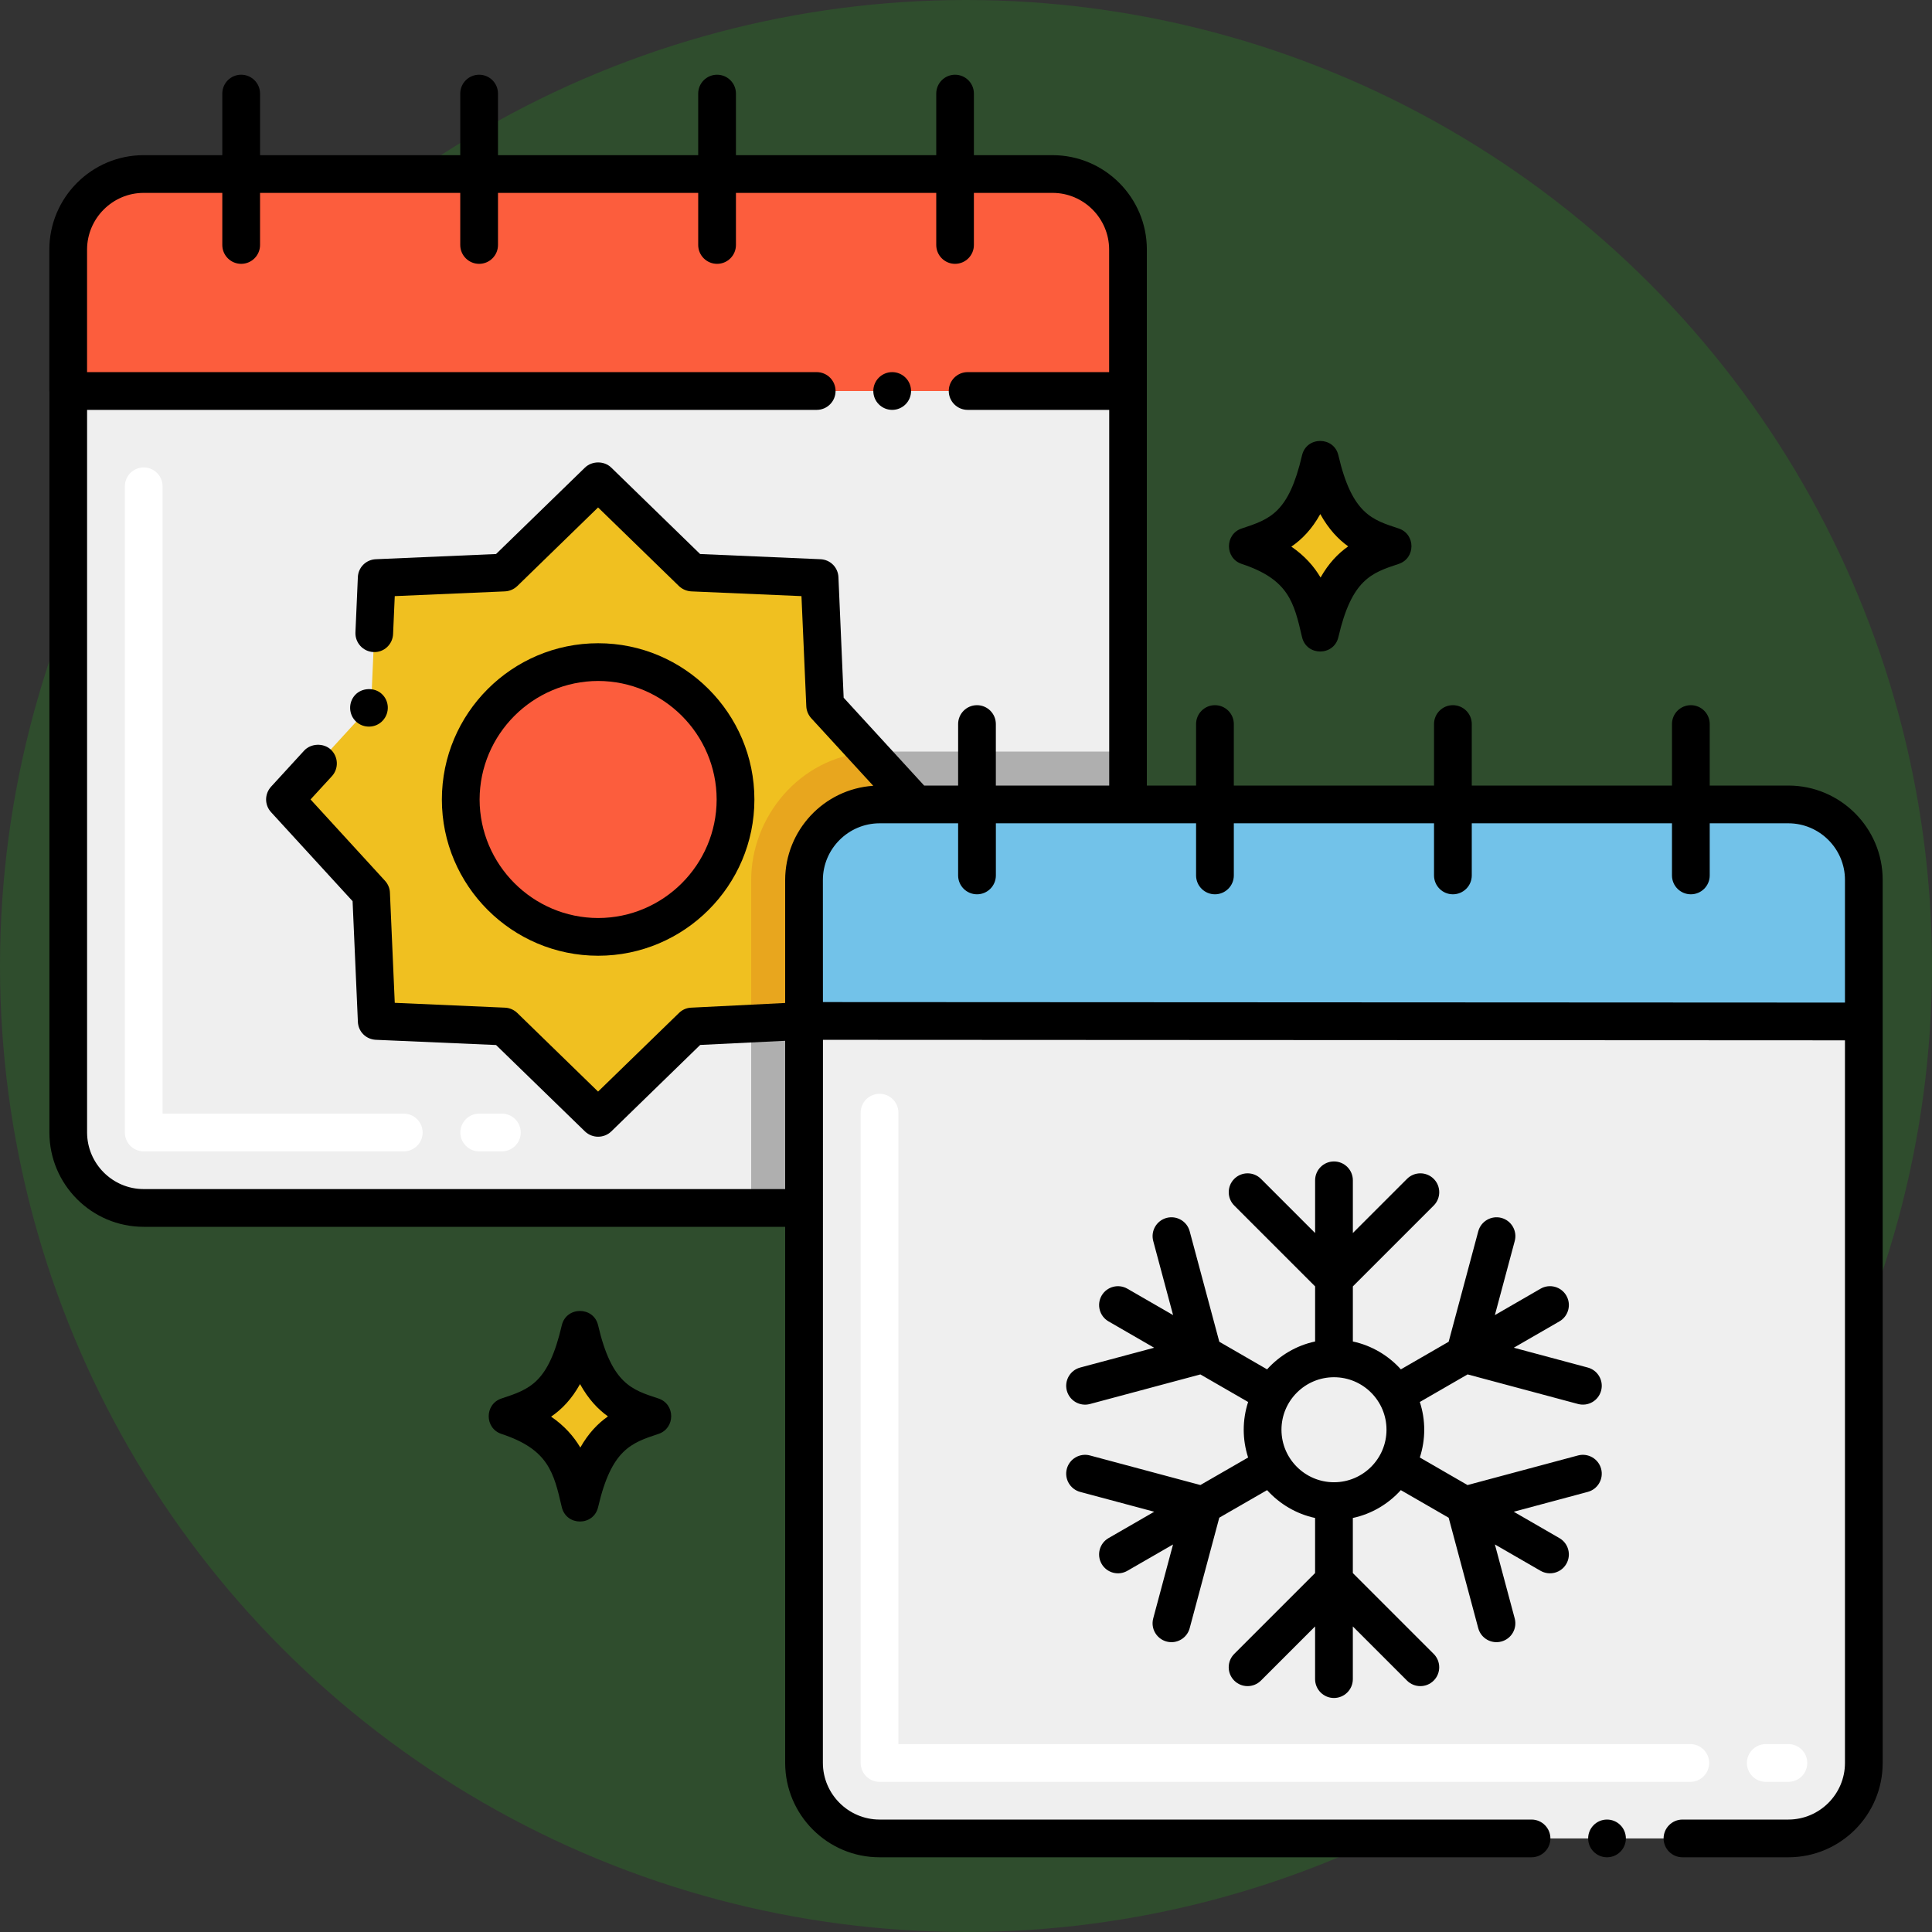
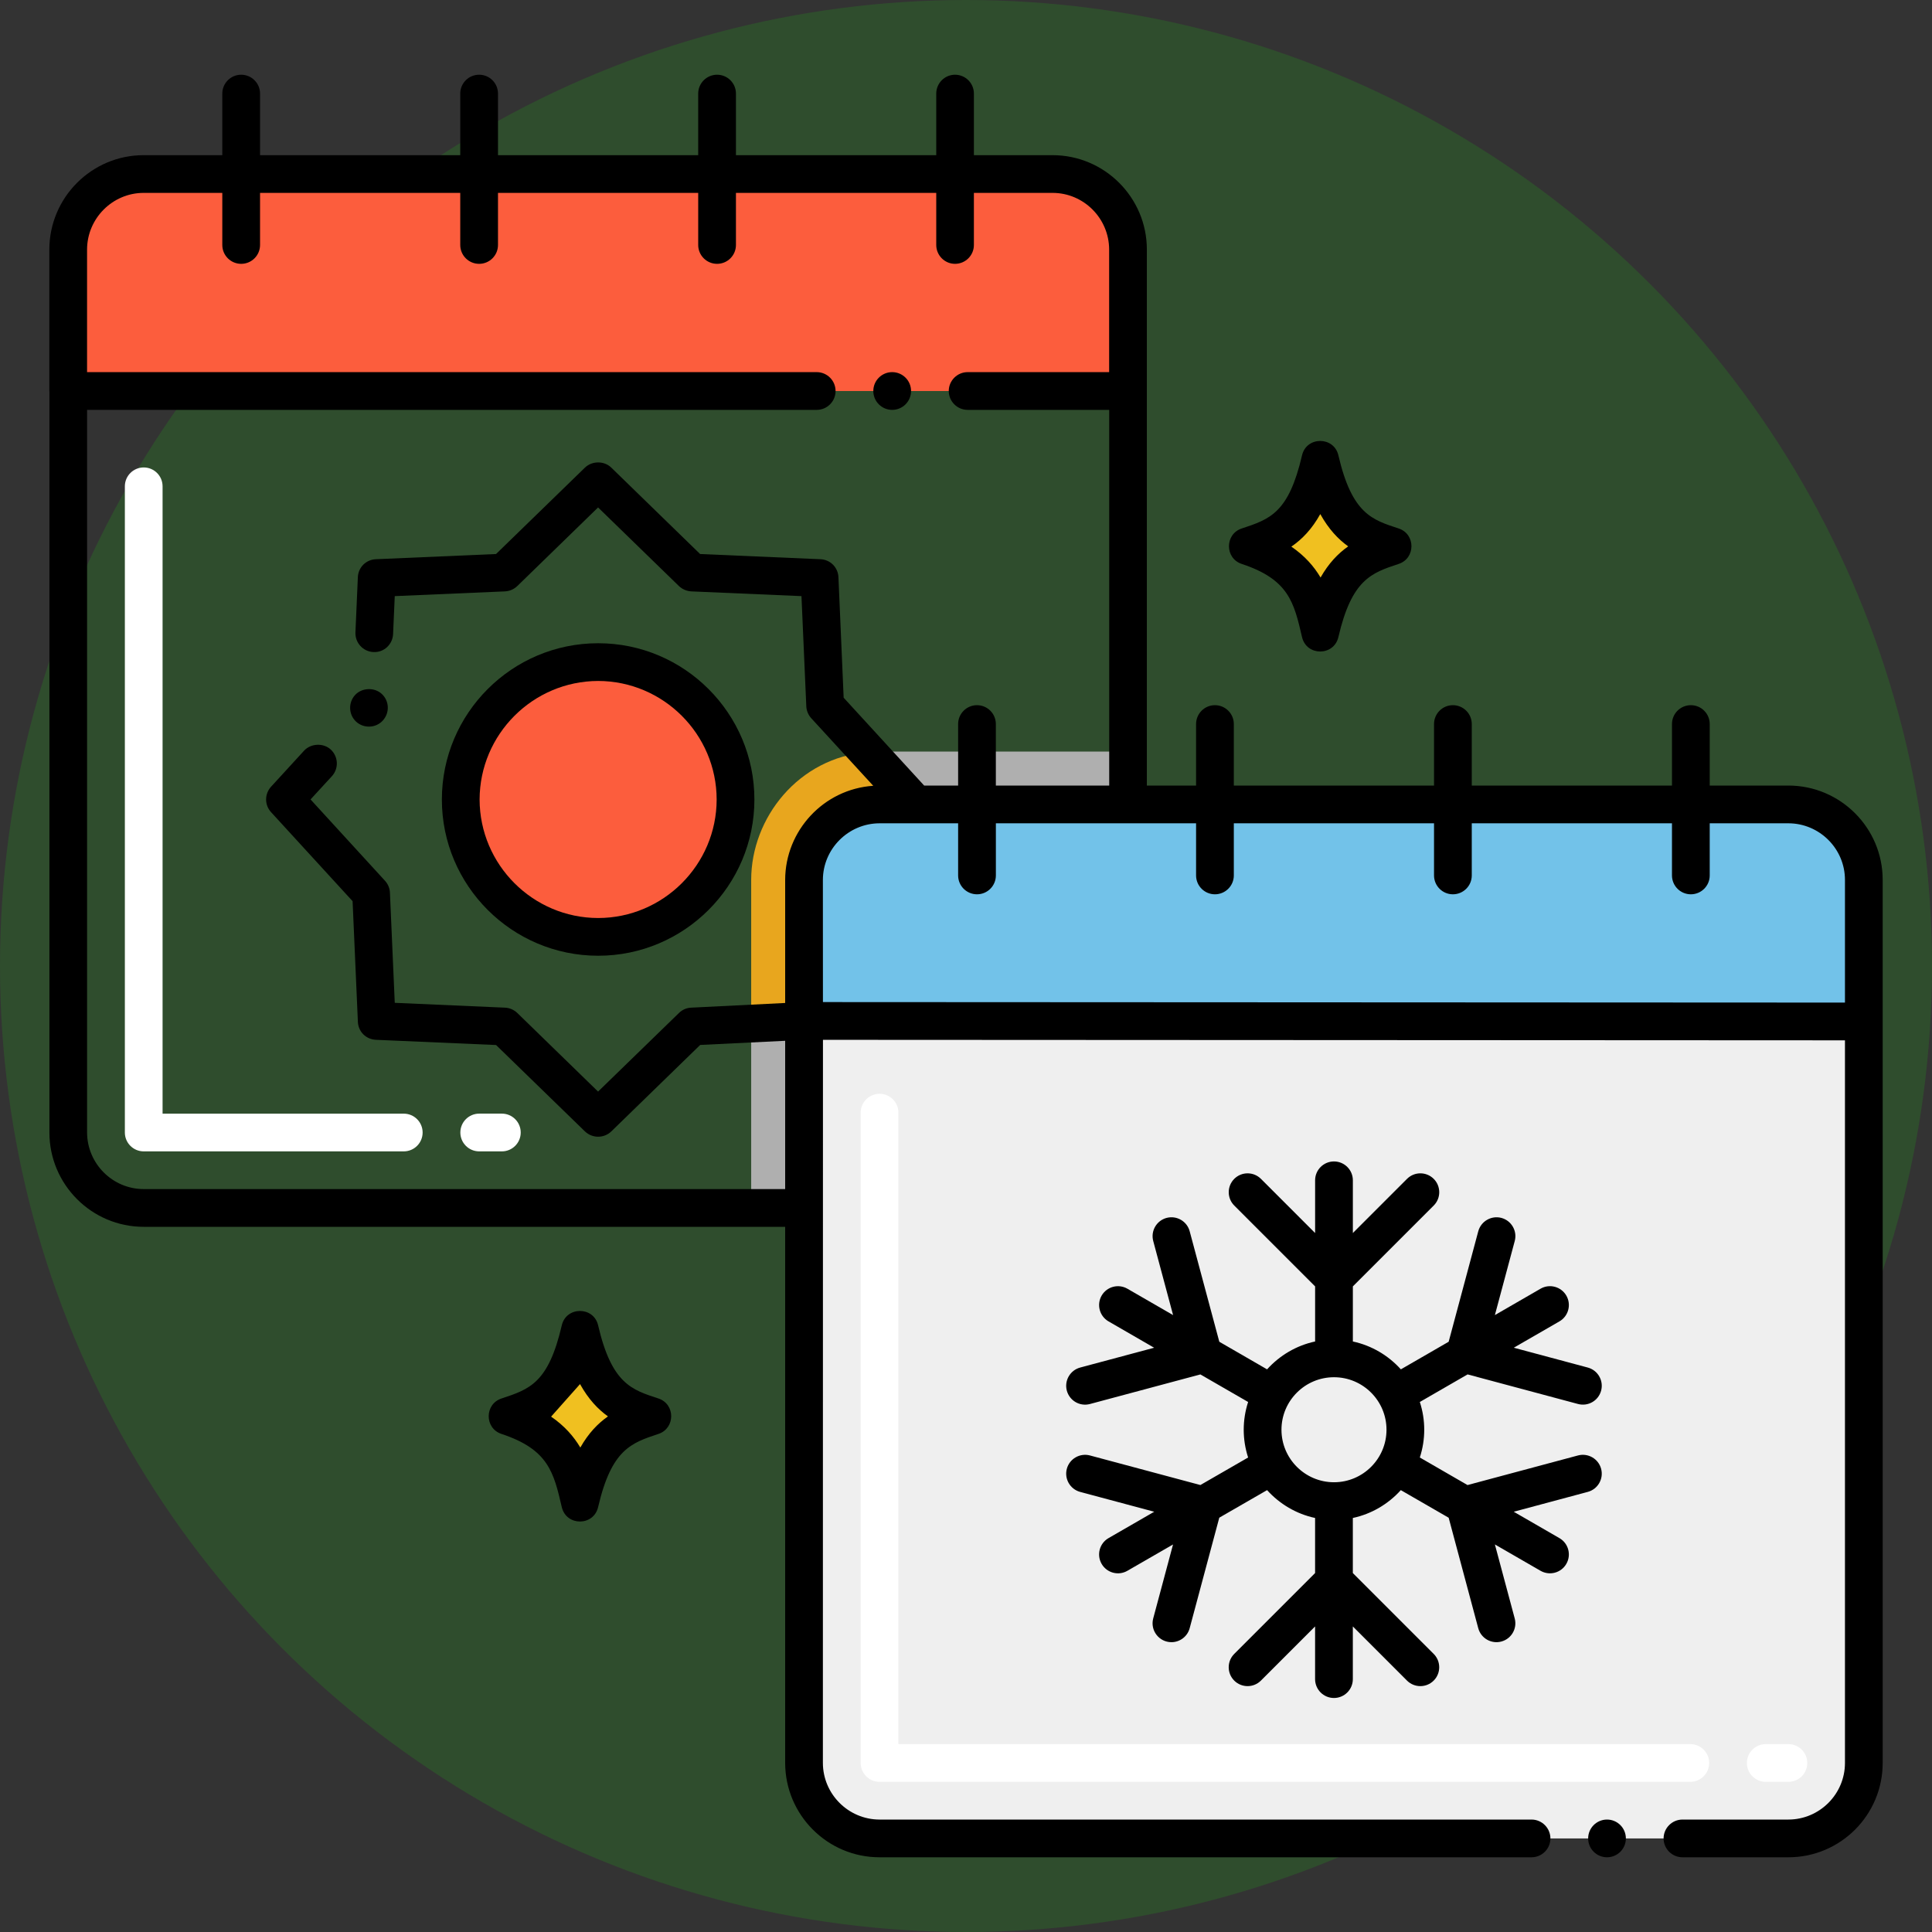
<svg xmlns="http://www.w3.org/2000/svg" width="80" height="80" viewBox="0 0 80 80" fill="none">
  <rect x="0" y="0" width="80" height="80" fill="#333333" stroke="none" />
  <circle opacity="0.2" cx="40" cy="40" r="40" fill="#22B714" />
-   <path d="M46.711 10.329V33.31H36.42C34.695 33.31 33.295 34.71 33.295 36.435V50.02H5.951C4.226 50.02 2.826 48.62 2.826 46.895V10.329C2.826 8.604 4.226 7.204 5.951 7.204H43.586C45.311 7.204 46.711 8.604 46.711 10.329Z" fill="#EFEFEF" />
  <path d="M31.105 42.382L33.293 42.275V50.019H31.105V42.382Z" fill="#AFAFAF" />
  <path d="M46.712 31.122V33.31H37.928L35.943 31.144C36.1 31.128 36.259 31.122 36.418 31.122H46.712Z" fill="#AFAFAF" />
  <path d="M46.709 10.33V16.191H2.826V10.33C2.826 8.604 4.225 7.205 5.951 7.205H43.584C45.31 7.205 46.709 8.604 46.709 10.33Z" fill="#FC5D3D" />
-   <path d="M37.926 33.311H36.419C34.694 33.311 33.294 34.711 33.294 36.436V42.276L31.107 42.383L28.66 42.504L24.766 46.29L20.873 42.504L15.598 42.276L15.366 36.998L11.801 33.104L15.366 29.211L15.598 23.936L20.873 23.707L24.766 19.922L28.66 23.707L33.938 23.936L34.166 29.211L35.941 31.145L37.926 33.311Z" fill="#F0C020" />
  <path d="M37.927 33.309H36.418C34.696 33.309 33.293 34.709 33.293 36.434V42.275L31.105 42.381V36.434C31.105 33.869 33.065 31.365 35.943 31.144L37.927 33.309Z" fill="#E8A61E" />
  <path d="M74.054 33.31H36.42C34.694 33.31 33.295 34.71 33.295 36.435V73.001C33.295 74.727 34.694 76.126 36.42 76.126H74.054C75.78 76.126 77.179 74.727 77.179 73.001C77.179 71.859 77.179 39.218 77.179 36.435C77.179 34.71 75.78 33.31 74.054 33.31Z" fill="#EFEFEF" />
  <path d="M24.767 38.794C27.909 38.794 30.456 36.247 30.456 33.105C30.456 29.963 27.909 27.416 24.767 27.416C21.625 27.416 19.078 29.963 19.078 33.105C19.078 36.247 21.625 38.794 24.767 38.794Z" fill="#FC5D3D" />
  <path d="M74.054 33.31H36.42C34.694 33.31 33.295 34.71 33.295 36.435V42.276L77.179 42.298V36.435C77.179 34.71 75.78 33.31 74.054 33.31Z" fill="#72C2E9" />
  <path d="M57.675 22.617C56.524 22.236 55.335 21.904 54.667 19.029C54.053 21.677 53.068 22.152 51.66 22.617C53.956 23.375 54.302 24.631 54.667 26.204C55.296 23.493 56.337 23.059 57.675 22.617Z" fill="#F0C020" />
  <path d="M53.914 26.38C53.581 24.942 53.361 23.993 51.417 23.351C50.712 23.118 50.713 22.116 51.417 21.883C52.587 21.497 53.36 21.241 53.914 18.855C54.098 18.061 55.235 18.059 55.42 18.855C55.986 21.295 56.833 21.526 57.916 21.883C58.622 22.116 58.621 23.118 57.916 23.351C56.788 23.723 55.973 23.993 55.42 26.379C55.235 27.176 54.099 27.177 53.914 26.38ZM53.472 22.635C54.029 23.017 54.409 23.453 54.682 23.914C55.014 23.328 55.398 22.925 55.826 22.624C55.416 22.331 55.019 21.915 54.67 21.287C54.325 21.907 53.922 22.326 53.472 22.635Z" fill="black" />
  <path d="M27.022 58.642C25.871 58.262 24.683 57.929 24.015 55.055C23.4 57.703 22.416 58.177 21.008 58.642C23.304 59.401 23.65 60.657 24.015 62.23C24.644 59.518 25.685 59.084 27.022 58.642Z" fill="#F0C020" />
-   <path d="M23.262 62.405C22.928 60.968 22.708 60.018 20.765 59.376C20.059 59.143 20.061 58.141 20.765 57.909C21.935 57.522 22.708 57.267 23.262 54.88C23.446 54.087 24.583 54.084 24.767 54.88C25.334 57.321 26.18 57.551 27.264 57.908C27.97 58.141 27.968 59.143 27.264 59.376C26.136 59.749 25.321 60.018 24.767 62.404C24.583 63.202 23.447 63.202 23.262 62.405ZM22.82 58.66C23.376 59.042 23.756 59.478 24.03 59.94C24.362 59.354 24.746 58.95 25.174 58.65C24.764 58.356 24.366 57.941 24.018 57.312C23.673 57.933 23.27 58.352 22.82 58.66Z" fill="black" />
+   <path d="M23.262 62.405C22.928 60.968 22.708 60.018 20.765 59.376C20.059 59.143 20.061 58.141 20.765 57.909C21.935 57.522 22.708 57.267 23.262 54.88C23.446 54.087 24.583 54.084 24.767 54.88C25.334 57.321 26.18 57.551 27.264 57.908C27.97 58.141 27.968 59.143 27.264 59.376C26.136 59.749 25.321 60.018 24.767 62.404C24.583 63.202 23.447 63.202 23.262 62.405ZM22.82 58.66C23.376 59.042 23.756 59.478 24.03 59.94C24.362 59.354 24.746 58.95 25.174 58.65C24.764 58.356 24.366 57.941 24.018 57.312Z" fill="black" />
  <path d="M20.781 47.676H19.843C19.412 47.676 19.062 47.326 19.062 46.895C19.062 46.463 19.412 46.113 19.843 46.113H20.781C21.212 46.113 21.562 46.463 21.562 46.895C21.562 47.326 21.212 47.676 20.781 47.676ZM16.718 47.676H5.951C5.52 47.676 5.17 47.326 5.17 46.895V20.138C5.17 19.706 5.52 19.356 5.951 19.356C6.383 19.356 6.732 19.706 6.732 20.138V46.114H16.718C17.15 46.114 17.5 46.463 17.5 46.895C17.5 47.326 17.15 47.676 16.718 47.676Z" fill="white" />
  <path d="M74.054 73.782H73.117C72.685 73.782 72.335 73.433 72.335 73.001C72.335 72.57 72.685 72.22 73.117 72.22H74.054C74.486 72.22 74.835 72.57 74.835 73.001C74.835 73.433 74.486 73.782 74.054 73.782ZM69.992 73.782H36.42C35.988 73.782 35.639 73.433 35.639 73.001C35.639 69.881 35.639 49.19 35.639 46.073C35.639 45.642 35.988 45.292 36.42 45.292C36.852 45.292 37.201 45.642 37.201 46.073V72.22H69.992C70.423 72.22 70.773 72.57 70.773 73.001C70.773 73.433 70.423 73.782 69.992 73.782Z" fill="white" />
  <path d="M36.943 16.972C37.375 16.972 37.725 16.622 37.725 16.19C37.725 15.759 37.375 15.409 36.943 15.409C36.512 15.409 36.162 15.759 36.162 16.19C36.162 16.622 36.512 16.972 36.943 16.972Z" fill="black" />
  <path d="M64.858 64.757C65.074 64.383 64.946 63.905 64.572 63.69L62.681 62.598L65.746 61.776C66.163 61.665 66.41 61.236 66.299 60.82C66.187 60.403 65.758 60.157 65.342 60.267L60.767 61.493L58.792 60.352C59.035 59.601 59.036 58.805 58.792 58.053L60.77 56.911L65.342 58.136C65.762 58.248 66.187 57.999 66.299 57.584C66.41 57.167 66.163 56.739 65.746 56.627L62.683 55.806L64.572 54.716C64.946 54.5 65.074 54.023 64.859 53.649C64.643 53.275 64.165 53.147 63.792 53.362L61.9 54.455L62.722 51.388C62.834 50.972 62.586 50.543 62.17 50.431C61.755 50.321 61.325 50.567 61.212 50.984L59.986 55.559L58.007 56.702C57.49 56.129 56.8 55.715 56.019 55.548V53.267L59.367 49.919C59.672 49.614 59.672 49.119 59.367 48.814C59.061 48.509 58.567 48.509 58.262 48.814L56.019 51.057V48.874C56.019 48.443 55.669 48.093 55.237 48.093C54.806 48.093 54.456 48.443 54.456 48.874V51.057L52.213 48.814C51.907 48.509 51.413 48.509 51.108 48.814C50.803 49.119 50.803 49.614 51.108 49.919L54.456 53.267V55.548C53.674 55.715 52.985 56.129 52.467 56.702L50.489 55.559L49.262 50.984C49.151 50.567 48.722 50.321 48.305 50.431C47.889 50.543 47.641 50.971 47.753 51.388L48.575 54.455L46.683 53.363C46.31 53.148 45.832 53.275 45.616 53.649C45.401 54.023 45.529 54.5 45.902 54.716L47.791 55.807L44.728 56.627C44.311 56.739 44.064 57.168 44.175 57.584C44.287 57.999 44.712 58.249 45.133 58.137L49.705 56.912L51.682 58.053C51.439 58.804 51.439 59.6 51.682 60.352L49.705 61.492L45.132 60.267C44.717 60.157 44.287 60.403 44.175 60.82C44.064 61.236 44.311 61.665 44.728 61.777L47.794 62.598L45.902 63.69C45.528 63.906 45.4 64.383 45.616 64.757C45.832 65.131 46.309 65.259 46.683 65.043L48.573 63.953L47.752 67.016C47.62 67.511 47.993 67.999 48.508 67.999C48.853 67.999 49.168 67.769 49.262 67.42L50.488 62.844L52.467 61.703C52.985 62.275 53.674 62.689 54.455 62.856V65.137L51.107 68.485C50.802 68.79 50.802 69.285 51.107 69.59C51.412 69.895 51.907 69.895 52.212 69.59L54.455 67.347V69.528C54.455 69.96 54.805 70.31 55.236 70.31C55.668 70.31 56.018 69.96 56.018 69.528V67.347L58.261 69.59C58.566 69.895 59.061 69.895 59.366 69.59C59.671 69.285 59.671 68.79 59.366 68.485L56.018 65.137V62.856C56.799 62.689 57.488 62.275 58.005 61.703L59.986 62.846L61.211 67.42C61.323 67.837 61.751 68.084 62.168 67.972C62.585 67.861 62.832 67.433 62.721 67.016L61.9 63.952L63.79 65.043C64.164 65.258 64.643 65.131 64.858 64.757ZM55.242 61.377C55.24 61.377 55.239 61.376 55.238 61.376C55.236 61.376 55.235 61.377 55.234 61.377C54.036 61.374 53.063 60.4 53.063 59.202C53.063 58.003 54.039 57.028 55.238 57.028C56.437 57.028 57.412 58.003 57.412 59.202C57.412 60.4 56.439 61.374 55.242 61.377Z" fill="black" />
  <path d="M15.852 29.835C16.143 29.516 16.124 29.022 15.806 28.732C15.5 28.45 14.981 28.475 14.703 28.779C14.412 29.097 14.434 29.594 14.749 29.885C15.065 30.173 15.566 30.152 15.852 29.835Z" fill="black" />
  <path d="M24.769 39.575C28.334 39.575 31.238 36.672 31.238 33.107C31.238 29.538 28.334 26.635 24.769 26.635C21.2 26.635 18.297 29.538 18.297 33.107C18.297 36.672 21.2 39.575 24.769 39.575ZM24.769 28.197C27.469 28.203 29.672 30.404 29.675 33.107C29.672 35.807 27.468 38.01 24.769 38.013C22.066 38.01 19.866 35.807 19.859 33.107C19.865 30.404 22.065 28.203 24.769 28.197Z" fill="black" />
  <path d="M66.543 76.906C66.974 76.906 67.324 76.556 67.324 76.125C67.324 75.694 66.974 75.344 66.543 75.344C66.112 75.344 65.762 75.694 65.762 76.125C65.762 76.556 66.112 76.906 66.543 76.906Z" fill="black" />
  <path d="M2.046 46.894C2.046 49.047 3.796 50.8 5.949 50.8H32.512V73C32.515 75.156 34.268 76.906 36.418 76.906H63.418C63.849 76.906 64.199 76.556 64.199 76.125C64.199 75.697 63.849 75.344 63.418 75.344H36.418C35.13 75.341 34.077 74.291 34.074 73C34.074 44.429 34.077 43.057 34.077 43.057C35.945 43.057 74.55 43.077 76.396 43.078V73C76.396 74.291 75.343 75.341 74.055 75.344H69.668C69.236 75.344 68.886 75.697 68.886 76.125C68.886 76.556 69.236 76.906 69.668 76.906H74.055C76.208 76.906 77.958 75.156 77.958 73C77.958 71.858 77.958 39.217 77.958 36.434C77.958 34.281 76.208 32.531 74.055 32.528H70.796V29.981C70.796 29.55 70.446 29.2 70.014 29.2C69.583 29.2 69.233 29.55 69.233 29.981V32.528H60.943V29.981C60.943 29.55 60.593 29.2 60.161 29.2C59.73 29.2 59.38 29.55 59.38 29.981V32.528H51.09V29.981C51.09 29.55 50.739 29.2 50.308 29.2C49.877 29.2 49.527 29.55 49.527 29.981V32.528H47.489V16.191V10.331C47.489 8.178 45.736 6.425 43.583 6.425H40.327V3.875C40.327 3.444 39.977 3.094 39.546 3.094C39.118 3.094 38.768 3.444 38.768 3.875V6.425H30.474V3.875C30.474 3.444 30.124 3.094 29.693 3.094C29.261 3.094 28.911 3.444 28.911 3.875V6.425H20.621V3.875C20.621 3.444 20.271 3.094 19.84 3.094C19.408 3.094 19.058 3.444 19.058 3.875V6.425H10.768V3.875C10.768 3.444 10.418 3.094 9.987 3.094C9.555 3.094 9.205 3.444 9.205 3.875V6.425H5.949C3.796 6.425 2.046 8.178 2.043 10.331V16.191C2.043 16.201 2.045 16.211 2.046 16.221V46.894ZM49.527 34.091V36.25C49.527 36.681 49.877 37.031 50.308 37.031C50.739 37.031 51.09 36.681 51.09 36.25V34.091H59.38V36.25C59.38 36.681 59.73 37.031 60.161 37.031C60.593 37.031 60.943 36.681 60.943 36.25V34.091H69.233V36.25C69.233 36.681 69.583 37.031 70.014 37.031C70.446 37.031 70.796 36.681 70.796 36.25V34.091H74.055C75.343 34.094 76.396 35.144 76.396 36.434V41.515C74.532 41.514 35.925 41.495 34.076 41.494L34.074 36.434C34.077 35.147 35.13 34.094 36.421 34.091H39.674V36.25C39.674 36.681 40.024 37.031 40.456 37.031C40.887 37.031 41.237 36.681 41.237 36.25V34.091H49.527ZM3.605 16.972H33.818C34.249 16.972 34.599 16.622 34.599 16.191C34.599 15.759 34.249 15.409 33.818 15.409H3.605V10.331C3.609 9.041 4.662 7.987 5.949 7.987H9.205V10.144C9.205 10.575 9.555 10.925 9.987 10.925C10.418 10.925 10.768 10.575 10.768 10.144V7.987H19.058V10.144C19.058 10.575 19.408 10.925 19.84 10.925C20.271 10.925 20.621 10.575 20.621 10.144V7.987H28.911V10.144C28.911 10.575 29.261 10.925 29.693 10.925C30.124 10.925 30.474 10.575 30.474 10.144V7.987H38.768V10.144C38.768 10.575 39.118 10.925 39.546 10.925C39.977 10.925 40.327 10.575 40.327 10.144V7.987H43.583C44.874 7.987 45.924 9.041 45.927 10.331V15.409H40.068C39.639 15.409 39.286 15.759 39.286 16.191C39.286 16.622 39.639 16.972 40.068 16.972H45.93V32.528H41.236V29.981C41.236 29.55 40.886 29.2 40.455 29.2C40.024 29.2 39.674 29.55 39.674 29.981V32.528H38.267L34.934 28.891L34.718 23.903C34.702 23.494 34.38 23.172 33.971 23.156L28.99 22.941L25.312 19.363C25.018 19.075 24.515 19.078 24.221 19.363L20.54 22.941L15.565 23.156C15.155 23.172 14.834 23.494 14.818 23.9L14.718 26.184C14.699 26.616 15.034 26.981 15.462 27C15.896 27.025 16.259 26.684 16.277 26.253V26.25L16.346 24.684L20.905 24.488C21.099 24.478 21.277 24.403 21.418 24.269L24.765 21.012L28.115 24.269C28.252 24.4 28.437 24.478 28.628 24.488L33.187 24.684L33.387 29.244C33.394 29.428 33.469 29.603 33.59 29.738L36.159 32.538C34.109 32.674 32.516 34.392 32.512 36.434V40.141V41.531L28.622 41.725C28.434 41.731 28.253 41.809 28.116 41.944L24.765 45.2L21.419 41.944C21.281 41.812 21.097 41.731 20.906 41.725L16.346 41.525L16.146 36.962C16.14 36.781 16.065 36.606 15.943 36.472L12.859 33.103L13.743 32.141C14.034 31.822 14.012 31.328 13.693 31.034C13.39 30.756 12.871 30.778 12.591 31.084L11.225 32.575C10.95 32.878 10.95 33.331 11.225 33.631L14.6 37.316L14.819 42.309C14.834 42.719 15.156 43.038 15.566 43.056L20.541 43.272L24.222 46.85C24.528 47.143 25.009 47.141 25.312 46.85L28.993 43.269L32.512 43.097V49.237H5.95C4.662 49.237 3.609 48.184 3.606 46.894V16.972H3.605Z" fill="black" />
</svg>